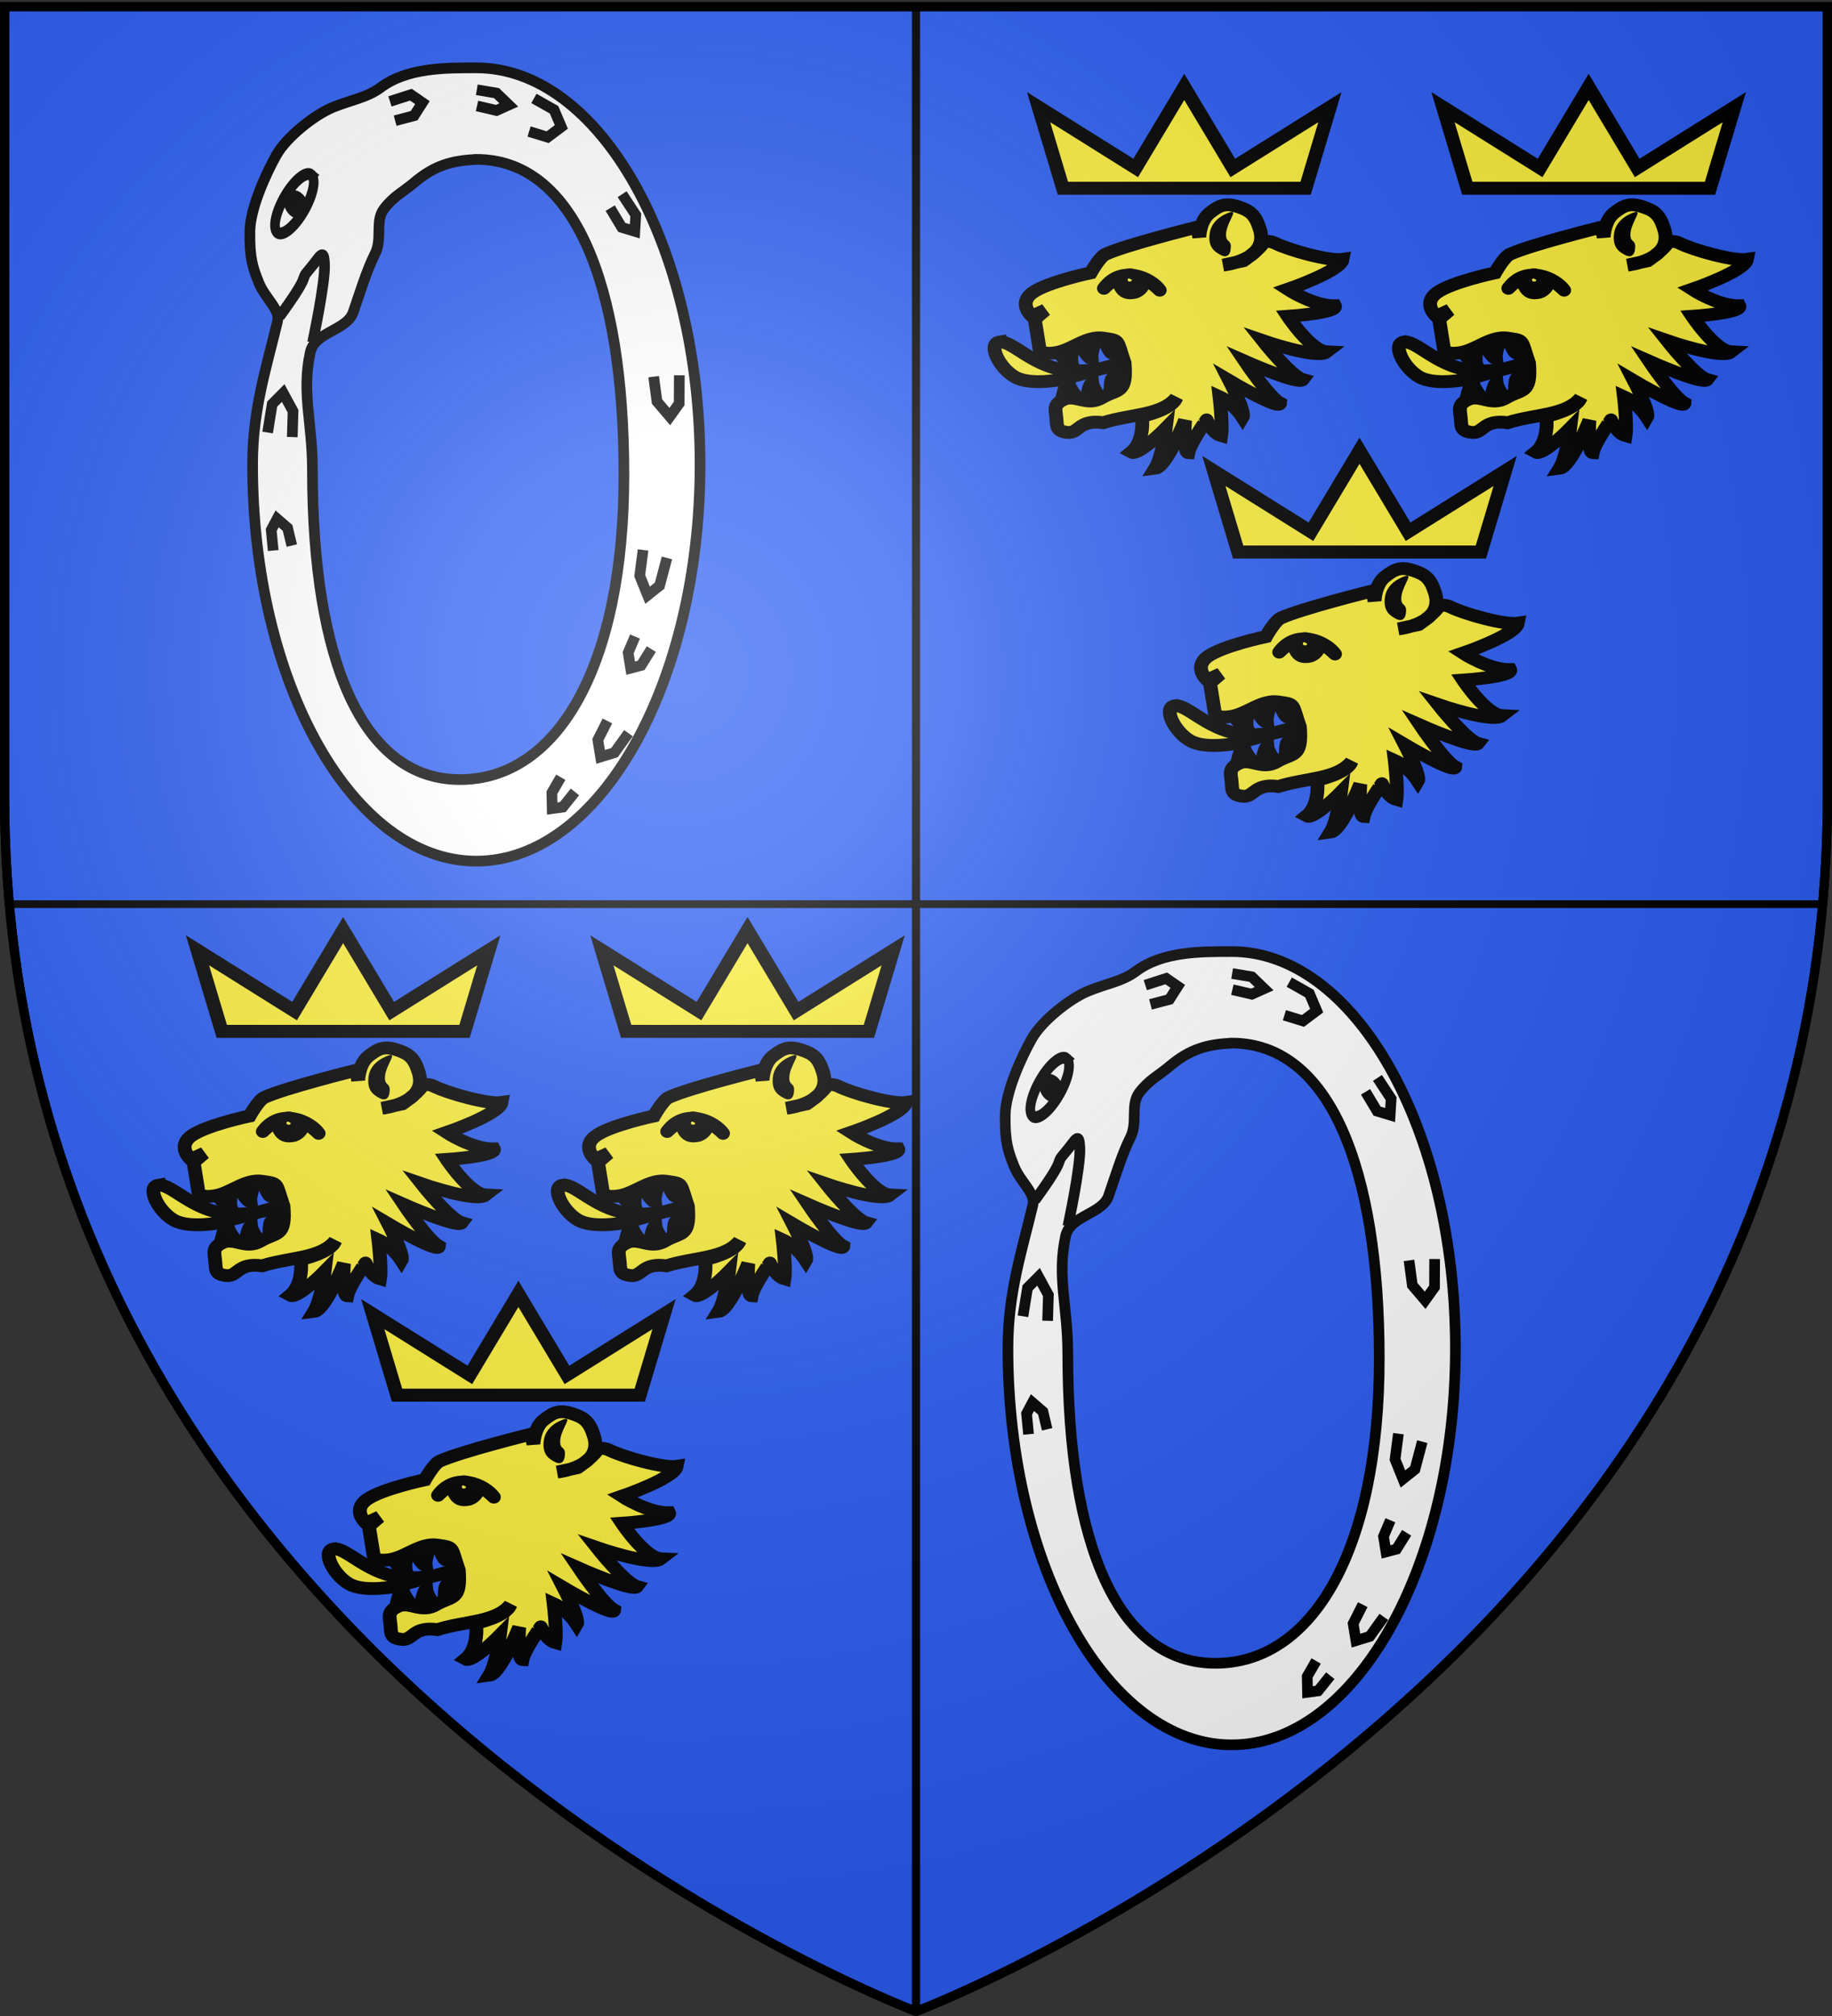
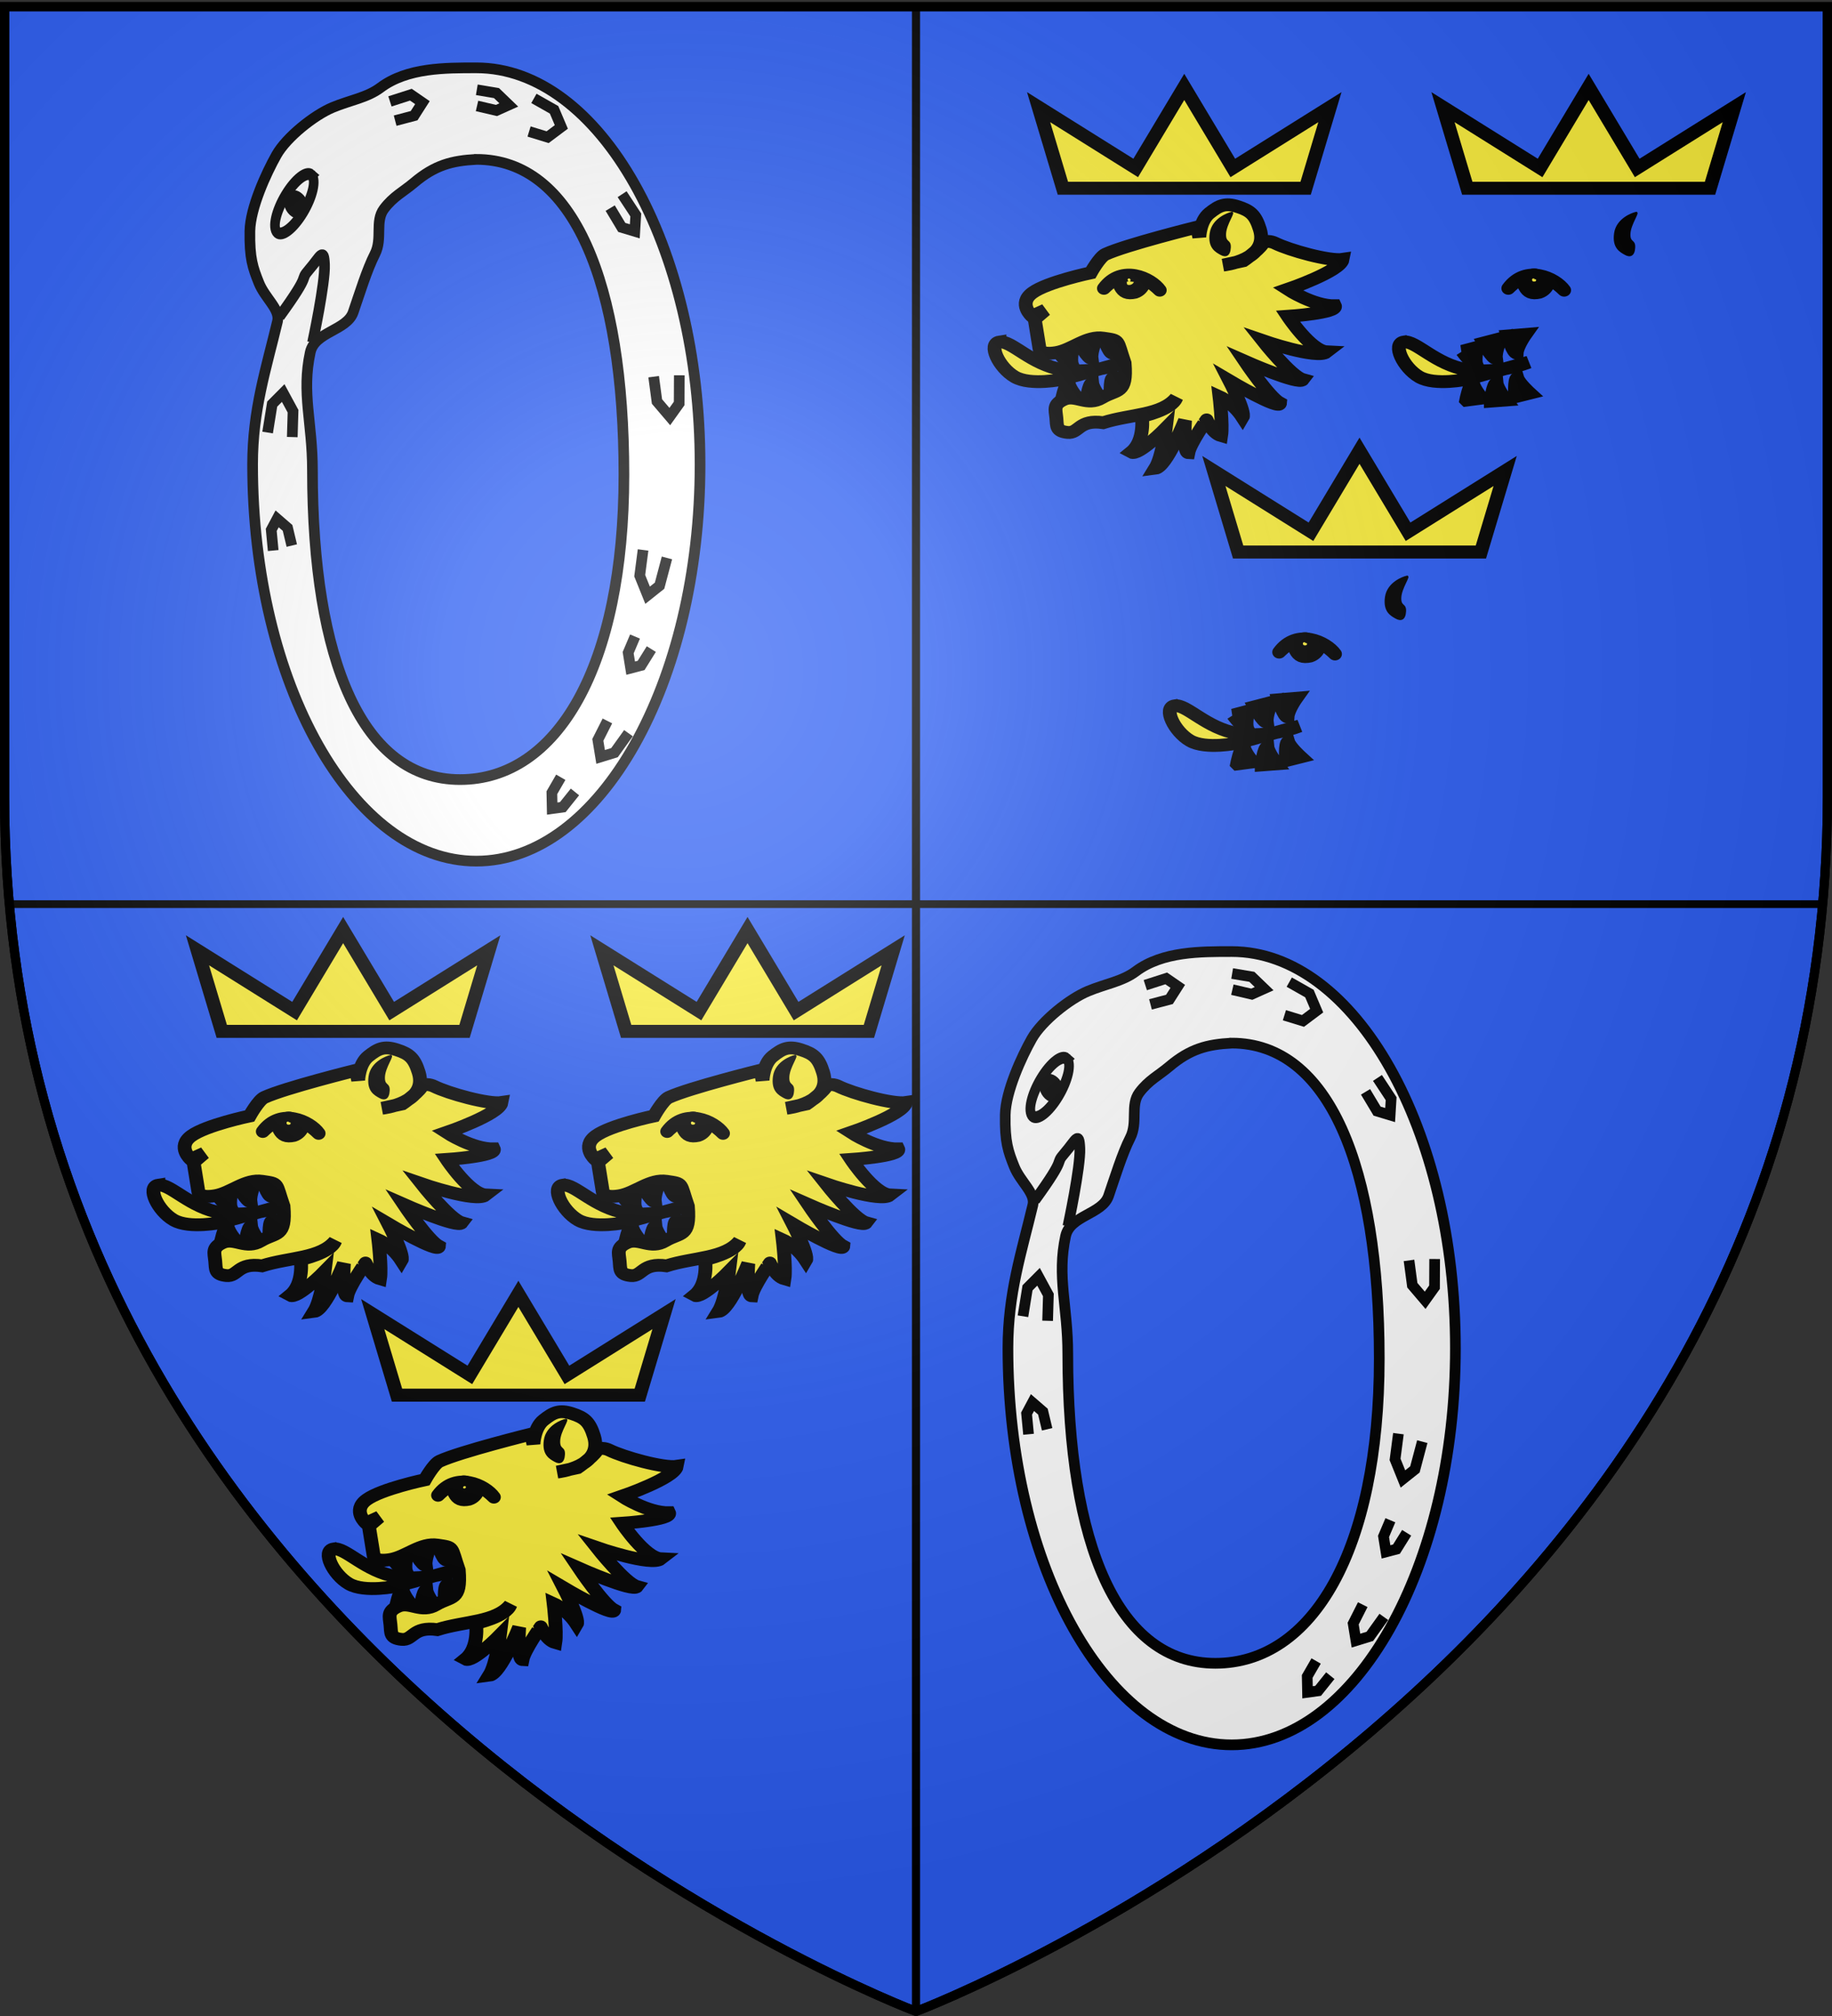
<svg xmlns="http://www.w3.org/2000/svg" xmlns:xlink="http://www.w3.org/1999/xlink" width="600" height="660" version="1.0">
  <rect width="100%" height="100%" fill="#333333" stroke="none" />
  <desc>Flag of Canton of Valais (Wallis)</desc>
  <defs>
    <radialGradient xlink:href="#b" id="c" cx="221.445" cy="226.331" r="300" fx="221.445" fy="226.331" gradientTransform="matrix(1.353 0 0 1.349 -77.63 -85.747)" gradientUnits="userSpaceOnUse" />
    <linearGradient id="b">
      <stop offset="0" style="stop-color:white;stop-opacity:.314" />
      <stop offset=".19" style="stop-color:white;stop-opacity:.251" />
      <stop offset=".6" style="stop-color:#6b6b6b;stop-opacity:.125" />
      <stop offset="1" style="stop-color:black;stop-opacity:.125" />
    </linearGradient>
  </defs>
  <g style="display:inline">
    <path d="M300 658.5s298.5-112.32 298.5-397.772V2.176H1.5v258.552C1.5 546.18 300 658.5 300 658.5" style="fill:#2b5df2;fill-opacity:1;fill-rule:evenodd;stroke:none;stroke-width:1px;stroke-linecap:butt;stroke-linejoin:miter;stroke-opacity:1" />
    <path d="M596.792 296H3.363" style="fill:none;fill-rule:evenodd;stroke:#000;stroke-width:2.522;stroke-linecap:butt;stroke-linejoin:miter;stroke-miterlimit:4;stroke-opacity:1;display:inline" />
    <path d="M300 1.356v656.528" style="fill:none;fill-rule:evenodd;stroke:#000;stroke-width:2.652;stroke-linecap:butt;stroke-linejoin:miter;stroke-miterlimit:4;stroke-dasharray:none;stroke-opacity:1;display:inline" />
  </g>
  <g style="display:inline">
    <path d="M403.385 311.522c-10.112 0-22.638-.081-31.404 6.493-4.383 3.287-9.9 4.074-15.702 6.492-5.955 2.483-15.03 9.66-18.346 15.537-3.316 5.876-8.584 17.303-8.706 24.944-.142 8.92.941 11.916 2.942 16.927s7.038 8.673 6.11 12.556c-3.709 15.534-8.17 28.987-8.17 46.907 0 71.681 32.828 129.857 73.276 129.857 40.45 0 73.277-58.176 73.277-129.857s-32.828-129.856-73.277-129.856zm0 29.971c31.839 0 48.341 40.458 48.341 103.254 0 62.795-21.835 99.787-53.673 99.787s-48.34-38.5-48.34-101.295c0-15.689-3.632-25.112-.713-38.583 1.46-6.735 11.985-7.142 14.059-13.123 2.073-5.982 4.488-13.93 7.098-19.025s-.08-10.743 2.989-14.817 6.347-5.605 9.796-8.526c6.9-5.841 12.484-7.243 20.443-7.672z" style="fill:#fff;fill-opacity:1;fill-rule:nonzero;stroke:#000;stroke-width:3.498;stroke-linecap:round;stroke-linejoin:miter;stroke-miterlimit:4;stroke-dashoffset:0;stroke-opacity:1" />
    <g style="stroke:#000;stroke-width:3;stroke-miterlimit:4;stroke-dasharray:none;stroke-opacity:1">
      <path d="M922.208 6.265c.002 1.924-4.023 3.484-8.989 3.484-4.965 0-8.99-1.56-8.988-3.484-.002-1.925 4.023-3.485 8.988-3.485 4.966 0 8.991 1.56 8.99 3.485z" style="fill:#fff;fill-opacity:1;fill-rule:evenodd;stroke:#000;stroke-width:3;stroke-linejoin:miter;stroke-miterlimit:4;stroke-dasharray:none;stroke-opacity:1" transform="matrix(.627 -1.039 .838 .778 -234.05 1299.979)" />
      <path d="M915.198 6.795c0 1.414-.805 2.562-1.798 2.562-.992 0-1.798-1.148-1.798-2.562 0-1.415.806-2.563 1.798-2.563.993 0 1.798 1.148 1.798 2.563z" style="fill:#000;fill-opacity:1;stroke:#000;stroke-width:3;stroke-linejoin:miter;stroke-miterlimit:4;stroke-dasharray:none;stroke-dashoffset:0;stroke-opacity:1" transform="matrix(.627 -1.039 .838 .778 -234.05 1299.979)" />
    </g>
    <path d="m420.66 332.363 6.074 1.867 4.489-3.36-2.377-5.603-6.601-3.735" style="fill:none;fill-rule:evenodd;stroke:#000;stroke-width:3.498;stroke-linecap:butt;stroke-linejoin:miter;stroke-miterlimit:4;stroke-dasharray:none;stroke-opacity:1" />
    <path d="m447.225 357.445 3.79 6.318 4.268 1.288.325-5.355-4.478-6.803M403.612 324.005l6.37 1.479 4.034-1.812-4.023-3.876-6.448-1.082M446.314 525.335l-3.135 6.195.914 5.582 4.547-1.395 4.57-6.373M461.466 412.634l1.084 8.126 4.201 4.928 3.07-4.286.045-9.22M457.997 469.357l-1.1 8.426 2.583 6.4 3.919-3.12 2.415-9.098M343.106 432.406l.25-8.464-3.226-5.954-3.603 3.622-1.498 9.309M342.948 467.923l-1.384-5.787-3.424-2.96-1.924 3.617.642 6.762M455.361 497.702 453.114 503l.819 5.058 3.428-.899 3.335-5.348M431.045 543.773l-2.918 5.055.107 5.198 3.468-.476 3.986-4.968" style="fill:none;fill-rule:evenodd;stroke:#000;stroke-width:3.498;stroke-linecap:butt;stroke-linejoin:miter;stroke-miterlimit:4;stroke-dasharray:none;stroke-opacity:1;display:inline" />
    <path d="M338.91 392.99c11.217-15.459 6.08-11.227 9.769-15.485s4.716-7.531 4.985-1.546c.268 5.986-3.911 25.49-3.911 25.49" style="fill:none;fill-rule:evenodd;stroke:#000;stroke-width:3.498;stroke-linecap:butt;stroke-linejoin:miter;stroke-miterlimit:4;stroke-dasharray:none;stroke-opacity:1" />
    <path d="m376.796 328.817 6.21-1.63 2.728-4.272-3.786-2.603-6.853 2.203" style="fill:none;fill-rule:evenodd;stroke:#000;stroke-width:3.498;stroke-linecap:butt;stroke-linejoin:miter;stroke-miterlimit:4;stroke-dasharray:none;stroke-opacity:1;display:inline" />
    <g style="fill:#fcef3c;fill-opacity:1;stroke:#000;stroke-width:10.634;stroke-miterlimit:4;stroke-dasharray:none;stroke-opacity:1;display:inline">
      <path d="m107.935 206.15 11.562-.245s-6.156-10.002-6.296-14.534c-2.791.596-5.266 14.78-5.266 14.78zM114.362 155.786l13.523 2.085s-8.448 7.786-10.187 13.39c-2.792-.596-3.336-15.475-3.336-15.475zM70.66 199.803l12.004 1.243s-4.23-9.403-3.542-13.884c-2.853.078-8.462 12.64-8.462 12.64zM88.847 205.166l11.414 1.865s-4.231-10.956-3.542-15.437c-2.854.077-7.872 13.572-7.872 13.572zM95.063 156.995l13.677-.414s-6.887 9.195-7.576 15.023c-2.854-.078-6.1-14.609-6.1-14.609zM77.41 159.711l11.906-.414s-4.624 9.506-4.034 13.987c-2.853-.078-7.871-13.573-7.871-13.573z" style="fill:#fcef3c;fill-opacity:1;fill-rule:evenodd;stroke:#000;stroke-width:10.634;stroke-linecap:butt;stroke-linejoin:miter;stroke-miterlimit:4;stroke-dasharray:none;stroke-opacity:1" transform="matrix(.413 -.095 .102 .383 80.13 456.322)" />
      <path d="m64.189 154.334 2.321-24.849 9.672-5.295-11.22 2.444s-8.123-12.73 5.03-18.739c13.153-6.008 47.583-5.295 47.583-5.295s9.758-11.146 14.7-12.221c17.506-3.87 73.89-4.888 73.89-4.888l-.387 8.554s3.675-13.137 12.38-17.516c8.703-4.38 13.83-5.602 22.437 0 8.607 5.6 11.542 9.84 11.992 22.404.967 26.58-34.43 21.998-34.43 21.998l15.984.229s12.266-5.019 17.585-10.015c2.715-2.55 7.212-.35 9.507 1.718 9.388 8.463 36.998 24.782 47.256 25.608-3.966 9.166-46.988 13.909-46.988 13.909s16.085 18.46 31.946 22.024c1.16 6.415-37.228-.24-37.228-.24s10.344 32.263 22.046 35.827c-8.801 4.38-45.628-20.821-45.628-20.821s13.924 33.857 22.145 38.745c-4.159 3.666-39.574-25.423-39.574-25.423s10.943 33.558 17.906 40.177c-1.806 5.8-33.283-27.305-33.283-27.305s5.85 28.284 2.465 31.849c-4.159-13.545-13.12-20.987-13.12-20.987s-3.06 23.156-6.542 31.71c-6.19-3.665-7.72-15.416-7.72-15.416S158 258.211 154.713 265.544c-4.062-1.222 3.953-26.634 3.953-26.634s-23.199 34.17-31.807 33.152c7.64-7.944 15.879-30.357 15.879-30.357s-26.033 17.423-30.579 12.84c12.863-6.62 15.087-26.886 15.087-26.886s23.598.408 29.401-8.554c-14.602 11.689-37.525 4.583-59.575 6.517-17.796-7.434-20.117 4.38-28.628 1.223s-6.48-7.027-5.416-13.85c1.064-6.824.097-11.509 9.672-13.444 9.574-1.935 15.57 10.184 28.627 5.703s19.246 2.14 23.598-23.626c-1.45-20.878 1.45-18.739-10.832-24.035s-25.822 3.667-38.298 2.852-11.606-6.11-11.606-6.11z" style="fill:#fcef3c;fill-opacity:1;fill-rule:evenodd;stroke:#000;stroke-width:10.634;stroke-linecap:butt;stroke-linejoin:miter;stroke-miterlimit:4;stroke-dasharray:none;stroke-opacity:1" transform="matrix(.413 -.095 .102 .383 80.13 456.322)" />
      <path d="M35.62 141.416c9.26.772 19.206 24.123 41.499 33.965s47.673 5.404 47.673 5.404L75.747 183.1s-25.637-.386-35.67-10.808c-10.031-10.42-13.718-31.65-4.458-30.877z" style="fill:#fcef3c;fill-opacity:1;fill-rule:evenodd;stroke:#000;stroke-width:10.634;stroke-linecap:butt;stroke-linejoin:miter;stroke-miterlimit:4;stroke-dasharray:none;stroke-opacity:1" transform="matrix(.413 -.095 .102 .383 80.13 456.322)" />
      <path d="M124.334 117.55c18.02-16.217 37.444.613 41.344 11.857-3.863-6.979-8.938-11.776-8.938-11.776s-2.48 8.053-9.965 8.81c-6.075-.028-8.577-2.322-9.647-7.232-.388-3.85 2.09-7.035 1.601-7.293-3.137-1.658-14.395 5.633-14.395 5.633" style="fill:#fcef3c;fill-opacity:1;fill-rule:evenodd;stroke:#000;stroke-width:10.634;stroke-linecap:round;stroke-linejoin:round;stroke-miterlimit:4;stroke-dasharray:none;stroke-opacity:1" transform="matrix(.413 -.095 .102 .383 80.13 456.322)" />
      <path d="M355.08 388.938a5.269 5.496 0 1 1-10.537 0 5.269 5.496 0 1 1 10.537 0z" style="fill:#fcef3c;fill-opacity:1;stroke:#000;stroke-width:13.53;stroke-linecap:round;stroke-miterlimit:4;stroke-dasharray:none;stroke-opacity:1" transform="matrix(.296 -.128 .139 .29 -5.476 418.9)" />
-       <path d="M357.169 387.62a1.453 1.635 0 1 1-2.907 0 1.453 1.635 0 1 1 2.907 0z" style="fill:#fcef3c;fill-opacity:1;stroke:#000;stroke-width:13.53;stroke-linecap:round;stroke-miterlimit:4;stroke-dasharray:none;stroke-opacity:1" transform="matrix(.296 -.128 .139 .29 -7.453 419.92)" />
    </g>
    <path d="M-358.964 274.57c-.87.198-4.6 1.576-5.105 5.249s1.352 4.644 2.507 5.325c1.156.682 2.118.365 2.223-1.707s-1.258-1.038-1.143-3.519 2.387-5.547 1.518-5.348z" style="fill:#000;fill-opacity:1;fill-rule:evenodd;stroke:#000;stroke-width:.352px;stroke-linecap:butt;stroke-linejoin:miter;stroke-opacity:1" transform="matrix(1.361 0 0 1.292 673.85 109.973)" />
    <path d="M-399.576 268.403h58.416l5.841-20.536-23.366 15.402-11.683-20.536-11.683 20.536-23.366-15.402z" style="fill:#fcef3c;fill-opacity:1;fill-rule:evenodd;stroke:#000;stroke-width:3.286;stroke-linecap:butt;stroke-linejoin:miter;stroke-miterlimit:4;stroke-dasharray:none;stroke-opacity:1" transform="matrix(1.361 0 0 1.292 673.85 109.973)" />
    <g style="display:inline">
      <g style="fill:#fcef3c;fill-opacity:1;stroke:#000;stroke-width:10.634;stroke-miterlimit:4;stroke-dasharray:none;stroke-opacity:1;display:inline">
        <path d="m107.935 206.15 11.562-.245s-6.156-10.002-6.296-14.534c-2.791.596-5.266 14.78-5.266 14.78zM114.362 155.786l13.523 2.085s-8.448 7.786-10.187 13.39c-2.792-.596-3.336-15.475-3.336-15.475zM70.66 199.803l12.004 1.243s-4.23-9.403-3.542-13.884c-2.853.078-8.462 12.64-8.462 12.64zM88.847 205.166l11.414 1.865s-4.231-10.956-3.542-15.437c-2.854.077-7.872 13.572-7.872 13.572zM95.063 156.995l13.677-.414s-6.887 9.195-7.576 15.023c-2.854-.078-6.1-14.609-6.1-14.609zM77.41 159.711l11.906-.414s-4.624 9.506-4.034 13.987c-2.853-.078-7.871-13.573-7.871-13.573z" style="fill:#fcef3c;fill-opacity:1;fill-rule:evenodd;stroke:#000;stroke-width:10.634;stroke-linecap:butt;stroke-linejoin:miter;stroke-miterlimit:4;stroke-dasharray:none;stroke-opacity:1" transform="matrix(.413 -.095 .102 .383 22.732 337.22)" />
        <path d="m64.189 154.334 2.321-24.849 9.672-5.295-11.22 2.444s-8.123-12.73 5.03-18.739c13.153-6.008 47.583-5.295 47.583-5.295s9.758-11.146 14.7-12.221c17.506-3.87 73.89-4.888 73.89-4.888l-.387 8.554s3.675-13.137 12.38-17.516c8.703-4.38 13.83-5.602 22.437 0 8.607 5.6 11.542 9.84 11.992 22.404.967 26.58-34.43 21.998-34.43 21.998l15.984.229s12.266-5.019 17.585-10.015c2.715-2.55 7.212-.35 9.507 1.718 9.388 8.463 36.998 24.782 47.256 25.608-3.966 9.166-46.988 13.909-46.988 13.909s16.085 18.46 31.946 22.024c1.16 6.415-37.228-.24-37.228-.24s10.344 32.263 22.046 35.827c-8.801 4.38-45.628-20.821-45.628-20.821s13.924 33.857 22.145 38.745c-4.159 3.666-39.574-25.423-39.574-25.423s10.943 33.558 17.906 40.177c-1.806 5.8-33.283-27.305-33.283-27.305s5.85 28.284 2.465 31.849c-4.159-13.545-13.12-20.987-13.12-20.987s-3.06 23.156-6.542 31.71c-6.19-3.665-7.72-15.416-7.72-15.416S158 258.211 154.713 265.544c-4.062-1.222 3.953-26.634 3.953-26.634s-23.199 34.17-31.807 33.152c7.64-7.944 15.879-30.357 15.879-30.357s-26.033 17.423-30.579 12.84c12.863-6.62 15.087-26.886 15.087-26.886s23.598.408 29.401-8.554c-14.602 11.689-37.525 4.583-59.575 6.517-17.796-7.434-20.117 4.38-28.628 1.223s-6.48-7.027-5.416-13.85c1.064-6.824.097-11.509 9.672-13.444 9.574-1.935 15.57 10.184 28.627 5.703s19.246 2.14 23.598-23.626c-1.45-20.878 1.45-18.739-10.832-24.035s-25.822 3.667-38.298 2.852-11.606-6.11-11.606-6.11z" style="fill:#fcef3c;fill-opacity:1;fill-rule:evenodd;stroke:#000;stroke-width:10.634;stroke-linecap:butt;stroke-linejoin:miter;stroke-miterlimit:4;stroke-dasharray:none;stroke-opacity:1" transform="matrix(.413 -.095 .102 .383 22.732 337.22)" />
        <path d="M35.62 141.416c9.26.772 19.206 24.123 41.499 33.965s47.673 5.404 47.673 5.404L75.747 183.1s-25.637-.386-35.67-10.808c-10.031-10.42-13.718-31.65-4.458-30.877z" style="fill:#fcef3c;fill-opacity:1;fill-rule:evenodd;stroke:#000;stroke-width:10.634;stroke-linecap:butt;stroke-linejoin:miter;stroke-miterlimit:4;stroke-dasharray:none;stroke-opacity:1" transform="matrix(.413 -.095 .102 .383 22.732 337.22)" />
        <path d="M124.334 117.55c18.02-16.217 37.444.613 41.344 11.857-3.863-6.979-8.938-11.776-8.938-11.776s-2.48 8.053-9.965 8.81c-6.075-.028-8.577-2.322-9.647-7.232-.388-3.85 2.09-7.035 1.601-7.293-3.137-1.658-14.395 5.633-14.395 5.633" style="fill:#fcef3c;fill-opacity:1;fill-rule:evenodd;stroke:#000;stroke-width:10.634;stroke-linecap:round;stroke-linejoin:round;stroke-miterlimit:4;stroke-dasharray:none;stroke-opacity:1" transform="matrix(.413 -.095 .102 .383 22.732 337.22)" />
        <path d="M355.08 388.938a5.269 5.496 0 1 1-10.537 0 5.269 5.496 0 1 1 10.537 0z" style="fill:#fcef3c;fill-opacity:1;stroke:#000;stroke-width:13.53;stroke-linecap:round;stroke-miterlimit:4;stroke-dasharray:none;stroke-opacity:1" transform="matrix(.296 -.128 .139 .29 -62.873 299.799)" />
        <path d="M357.169 387.62a1.453 1.635 0 1 1-2.907 0 1.453 1.635 0 1 1 2.907 0z" style="fill:#fcef3c;fill-opacity:1;stroke:#000;stroke-width:13.53;stroke-linecap:round;stroke-miterlimit:4;stroke-dasharray:none;stroke-opacity:1" transform="matrix(.296 -.128 .139 .29 -64.85 300.817)" />
      </g>
      <path d="M-358.964 274.57c-.87.198-4.6 1.576-5.105 5.249s1.352 4.644 2.507 5.325c1.156.682 2.118.365 2.223-1.707s-1.258-1.038-1.143-3.519 2.387-5.547 1.518-5.348z" style="fill:#000;fill-opacity:1;fill-rule:evenodd;stroke:#000;stroke-width:.352px;stroke-linecap:butt;stroke-linejoin:miter;stroke-opacity:1" transform="matrix(1.361 0 0 1.292 616.453 -9.129)" />
      <path d="M-399.576 268.403h58.416l5.841-20.536-23.366 15.402-11.683-20.536-11.683 20.536-23.366-15.402z" style="fill:#fcef3c;fill-opacity:1;fill-rule:evenodd;stroke:#000;stroke-width:3.286;stroke-linecap:butt;stroke-linejoin:miter;stroke-miterlimit:4;stroke-dasharray:none;stroke-opacity:1" transform="matrix(1.361 0 0 1.292 616.453 -9.129)" />
    </g>
    <g style="display:inline">
      <g style="fill:#fcef3c;fill-opacity:1;stroke:#000;stroke-width:10.634;stroke-miterlimit:4;stroke-dasharray:none;stroke-opacity:1;display:inline">
        <path d="m107.935 206.15 11.562-.245s-6.156-10.002-6.296-14.534c-2.791.596-5.266 14.78-5.266 14.78zM114.362 155.786l13.523 2.085s-8.448 7.786-10.187 13.39c-2.792-.596-3.336-15.475-3.336-15.475zM70.66 199.803l12.004 1.243s-4.23-9.403-3.542-13.884c-2.853.078-8.462 12.64-8.462 12.64zM88.847 205.166l11.414 1.865s-4.231-10.956-3.542-15.437c-2.854.077-7.872 13.572-7.872 13.572zM95.063 156.995l13.677-.414s-6.887 9.195-7.576 15.023c-2.854-.078-6.1-14.609-6.1-14.609zM77.41 159.711l11.906-.414s-4.624 9.506-4.034 13.987c-2.853-.078-7.871-13.573-7.871-13.573z" style="fill:#fcef3c;fill-opacity:1;fill-rule:evenodd;stroke:#000;stroke-width:10.634;stroke-linecap:butt;stroke-linejoin:miter;stroke-miterlimit:4;stroke-dasharray:none;stroke-opacity:1" transform="matrix(.413 -.095 .102 .383 155.174 337.22)" />
        <path d="m64.189 154.334 2.321-24.849 9.672-5.295-11.22 2.444s-8.123-12.73 5.03-18.739c13.153-6.008 47.583-5.295 47.583-5.295s9.758-11.146 14.7-12.221c17.506-3.87 73.89-4.888 73.89-4.888l-.387 8.554s3.675-13.137 12.38-17.516c8.703-4.38 13.83-5.602 22.437 0 8.607 5.6 11.542 9.84 11.992 22.404.967 26.58-34.43 21.998-34.43 21.998l15.984.229s12.266-5.019 17.585-10.015c2.715-2.55 7.212-.35 9.507 1.718 9.388 8.463 36.998 24.782 47.256 25.608-3.966 9.166-46.988 13.909-46.988 13.909s16.085 18.46 31.946 22.024c1.16 6.415-37.228-.24-37.228-.24s10.344 32.263 22.046 35.827c-8.801 4.38-45.628-20.821-45.628-20.821s13.924 33.857 22.145 38.745c-4.159 3.666-39.574-25.423-39.574-25.423s10.943 33.558 17.906 40.177c-1.806 5.8-33.283-27.305-33.283-27.305s5.85 28.284 2.465 31.849c-4.159-13.545-13.12-20.987-13.12-20.987s-3.06 23.156-6.542 31.71c-6.19-3.665-7.72-15.416-7.72-15.416S158 258.211 154.713 265.544c-4.062-1.222 3.953-26.634 3.953-26.634s-23.199 34.17-31.807 33.152c7.64-7.944 15.879-30.357 15.879-30.357s-26.033 17.423-30.579 12.84c12.863-6.62 15.087-26.886 15.087-26.886s23.598.408 29.401-8.554c-14.602 11.689-37.525 4.583-59.575 6.517-17.796-7.434-20.117 4.38-28.628 1.223s-6.48-7.027-5.416-13.85c1.064-6.824.097-11.509 9.672-13.444 9.574-1.935 15.57 10.184 28.627 5.703s19.246 2.14 23.598-23.626c-1.45-20.878 1.45-18.739-10.832-24.035s-25.822 3.667-38.298 2.852-11.606-6.11-11.606-6.11z" style="fill:#fcef3c;fill-opacity:1;fill-rule:evenodd;stroke:#000;stroke-width:10.634;stroke-linecap:butt;stroke-linejoin:miter;stroke-miterlimit:4;stroke-dasharray:none;stroke-opacity:1" transform="matrix(.413 -.095 .102 .383 155.174 337.22)" />
        <path d="M35.62 141.416c9.26.772 19.206 24.123 41.499 33.965s47.673 5.404 47.673 5.404L75.747 183.1s-25.637-.386-35.67-10.808c-10.031-10.42-13.718-31.65-4.458-30.877z" style="fill:#fcef3c;fill-opacity:1;fill-rule:evenodd;stroke:#000;stroke-width:10.634;stroke-linecap:butt;stroke-linejoin:miter;stroke-miterlimit:4;stroke-dasharray:none;stroke-opacity:1" transform="matrix(.413 -.095 .102 .383 155.174 337.22)" />
        <path d="M124.334 117.55c18.02-16.217 37.444.613 41.344 11.857-3.863-6.979-8.938-11.776-8.938-11.776s-2.48 8.053-9.965 8.81c-6.075-.028-8.577-2.322-9.647-7.232-.388-3.85 2.09-7.035 1.601-7.293-3.137-1.658-14.395 5.633-14.395 5.633" style="fill:#fcef3c;fill-opacity:1;fill-rule:evenodd;stroke:#000;stroke-width:10.634;stroke-linecap:round;stroke-linejoin:round;stroke-miterlimit:4;stroke-dasharray:none;stroke-opacity:1" transform="matrix(.413 -.095 .102 .383 155.174 337.22)" />
        <path d="M355.08 388.938a5.269 5.496 0 1 1-10.537 0 5.269 5.496 0 1 1 10.537 0z" style="fill:#fcef3c;fill-opacity:1;stroke:#000;stroke-width:13.53;stroke-linecap:round;stroke-miterlimit:4;stroke-dasharray:none;stroke-opacity:1" transform="matrix(.296 -.128 .139 .29 69.57 299.799)" />
        <path d="M357.169 387.62a1.453 1.635 0 1 1-2.907 0 1.453 1.635 0 1 1 2.907 0z" style="fill:#fcef3c;fill-opacity:1;stroke:#000;stroke-width:13.53;stroke-linecap:round;stroke-miterlimit:4;stroke-dasharray:none;stroke-opacity:1" transform="matrix(.296 -.128 .139 .29 67.592 300.817)" />
      </g>
      <path d="M-358.964 274.57c-.87.198-4.6 1.576-5.105 5.249s1.352 4.644 2.507 5.325c1.156.682 2.118.365 2.223-1.707s-1.258-1.038-1.143-3.519 2.387-5.547 1.518-5.348z" style="fill:#000;fill-opacity:1;fill-rule:evenodd;stroke:#000;stroke-width:.352px;stroke-linecap:butt;stroke-linejoin:miter;stroke-opacity:1" transform="matrix(1.361 0 0 1.292 748.896 -9.129)" />
      <path d="M-399.576 268.403h58.416l5.841-20.536-23.366 15.402-11.683-20.536-11.683 20.536-23.366-15.402z" style="fill:#fcef3c;fill-opacity:1;fill-rule:evenodd;stroke:#000;stroke-width:3.286;stroke-linecap:butt;stroke-linejoin:miter;stroke-miterlimit:4;stroke-dasharray:none;stroke-opacity:1" transform="matrix(1.361 0 0 1.292 748.896 -9.129)" />
    </g>
    <g style="display:inline">
      <g style="fill:#fcef3c;fill-opacity:1;stroke:#000;stroke-width:10.634;stroke-miterlimit:4;stroke-dasharray:none;stroke-opacity:1;display:inline">
        <path d="m107.935 206.15 11.562-.245s-6.156-10.002-6.296-14.534c-2.791.596-5.266 14.78-5.266 14.78zM114.362 155.786l13.523 2.085s-8.448 7.786-10.187 13.39c-2.792-.596-3.336-15.475-3.336-15.475zM70.66 199.803l12.004 1.243s-4.23-9.403-3.542-13.884c-2.853.078-8.462 12.64-8.462 12.64zM88.847 205.166l11.414 1.865s-4.231-10.956-3.542-15.437c-2.854.077-7.872 13.572-7.872 13.572zM95.063 156.995l13.677-.414s-6.887 9.195-7.576 15.023c-2.854-.078-6.1-14.609-6.1-14.609zM77.41 159.711l11.906-.414s-4.624 9.506-4.034 13.987c-2.853-.078-7.871-13.573-7.871-13.573z" style="fill:#fcef3c;fill-opacity:1;fill-rule:evenodd;stroke:#000;stroke-width:10.634;stroke-linecap:butt;stroke-linejoin:miter;stroke-miterlimit:4;stroke-dasharray:none;stroke-opacity:1" transform="matrix(.413 -.095 .102 .383 355.605 180.293)" />
-         <path d="m64.189 154.334 2.321-24.849 9.672-5.295-11.22 2.444s-8.123-12.73 5.03-18.739c13.153-6.008 47.583-5.295 47.583-5.295s9.758-11.146 14.7-12.221c17.506-3.87 73.89-4.888 73.89-4.888l-.387 8.554s3.675-13.137 12.38-17.516c8.703-4.38 13.83-5.602 22.437 0 8.607 5.6 11.542 9.84 11.992 22.404.967 26.58-34.43 21.998-34.43 21.998l15.984.229s12.266-5.019 17.585-10.015c2.715-2.55 7.212-.35 9.507 1.718 9.388 8.463 36.998 24.782 47.256 25.608-3.966 9.166-46.988 13.909-46.988 13.909s16.085 18.46 31.946 22.024c1.16 6.415-37.228-.24-37.228-.24s10.344 32.263 22.046 35.827c-8.801 4.38-45.628-20.821-45.628-20.821s13.924 33.857 22.145 38.745c-4.159 3.666-39.574-25.423-39.574-25.423s10.943 33.558 17.906 40.177c-1.806 5.8-33.283-27.305-33.283-27.305s5.85 28.284 2.465 31.849c-4.159-13.545-13.12-20.987-13.12-20.987s-3.06 23.156-6.542 31.71c-6.19-3.665-7.72-15.416-7.72-15.416S158 258.211 154.713 265.544c-4.062-1.222 3.953-26.634 3.953-26.634s-23.199 34.17-31.807 33.152c7.64-7.944 15.879-30.357 15.879-30.357s-26.033 17.423-30.579 12.84c12.863-6.62 15.087-26.886 15.087-26.886s23.598.408 29.401-8.554c-14.602 11.689-37.525 4.583-59.575 6.517-17.796-7.434-20.117 4.38-28.628 1.223s-6.48-7.027-5.416-13.85c1.064-6.824.097-11.509 9.672-13.444 9.574-1.935 15.57 10.184 28.627 5.703s19.246 2.14 23.598-23.626c-1.45-20.878 1.45-18.739-10.832-24.035s-25.822 3.667-38.298 2.852-11.606-6.11-11.606-6.11z" style="fill:#fcef3c;fill-opacity:1;fill-rule:evenodd;stroke:#000;stroke-width:10.634;stroke-linecap:butt;stroke-linejoin:miter;stroke-miterlimit:4;stroke-dasharray:none;stroke-opacity:1" transform="matrix(.413 -.095 .102 .383 355.605 180.293)" />
        <path d="M35.62 141.416c9.26.772 19.206 24.123 41.499 33.965s47.673 5.404 47.673 5.404L75.747 183.1s-25.637-.386-35.67-10.808c-10.031-10.42-13.718-31.65-4.458-30.877z" style="fill:#fcef3c;fill-opacity:1;fill-rule:evenodd;stroke:#000;stroke-width:10.634;stroke-linecap:butt;stroke-linejoin:miter;stroke-miterlimit:4;stroke-dasharray:none;stroke-opacity:1" transform="matrix(.413 -.095 .102 .383 355.605 180.293)" />
        <path d="M124.334 117.55c18.02-16.217 37.444.613 41.344 11.857-3.863-6.979-8.938-11.776-8.938-11.776s-2.48 8.053-9.965 8.81c-6.075-.028-8.577-2.322-9.647-7.232-.388-3.85 2.09-7.035 1.601-7.293-3.137-1.658-14.395 5.633-14.395 5.633" style="fill:#fcef3c;fill-opacity:1;fill-rule:evenodd;stroke:#000;stroke-width:10.634;stroke-linecap:round;stroke-linejoin:round;stroke-miterlimit:4;stroke-dasharray:none;stroke-opacity:1" transform="matrix(.413 -.095 .102 .383 355.605 180.293)" />
        <path d="M355.08 388.938a5.269 5.496 0 1 1-10.537 0 5.269 5.496 0 1 1 10.537 0z" style="fill:#fcef3c;fill-opacity:1;stroke:#000;stroke-width:13.53;stroke-linecap:round;stroke-miterlimit:4;stroke-dasharray:none;stroke-opacity:1" transform="matrix(.296 -.128 .139 .29 270 142.872)" />
        <path d="M357.169 387.62a1.453 1.635 0 1 1-2.907 0 1.453 1.635 0 1 1 2.907 0z" style="fill:#fcef3c;fill-opacity:1;stroke:#000;stroke-width:13.53;stroke-linecap:round;stroke-miterlimit:4;stroke-dasharray:none;stroke-opacity:1" transform="matrix(.296 -.128 .139 .29 268.023 143.89)" />
      </g>
      <path d="M-358.964 274.57c-.87.198-4.6 1.576-5.105 5.249s1.352 4.644 2.507 5.325c1.156.682 2.118.365 2.223-1.707s-1.258-1.038-1.143-3.519 2.387-5.547 1.518-5.348z" style="fill:#000;fill-opacity:1;fill-rule:evenodd;stroke:#000;stroke-width:.352px;stroke-linecap:butt;stroke-linejoin:miter;stroke-opacity:1" transform="matrix(1.361 0 0 1.292 949.326 -166.056)" />
      <path d="M-399.576 268.403h58.416l5.841-20.536-23.366 15.402-11.683-20.536-11.683 20.536-23.366-15.402z" style="fill:#fcef3c;fill-opacity:1;fill-rule:evenodd;stroke:#000;stroke-width:3.286;stroke-linecap:butt;stroke-linejoin:miter;stroke-miterlimit:4;stroke-dasharray:none;stroke-opacity:1" transform="matrix(1.361 0 0 1.292 949.326 -166.056)" />
      <g style="display:inline">
        <g style="fill:#fcef3c;fill-opacity:1;stroke:#000;stroke-width:10.634;stroke-miterlimit:4;stroke-dasharray:none;stroke-opacity:1;display:inline">
          <path d="m107.935 206.15 11.562-.245s-6.156-10.002-6.296-14.534c-2.791.596-5.266 14.78-5.266 14.78zM114.362 155.786l13.523 2.085s-8.448 7.786-10.187 13.39c-2.792-.596-3.336-15.475-3.336-15.475zM70.66 199.803l12.004 1.243s-4.23-9.403-3.542-13.884c-2.853.078-8.462 12.64-8.462 12.64zM88.847 205.166l11.414 1.865s-4.231-10.956-3.542-15.437c-2.854.077-7.872 13.572-7.872 13.572zM95.063 156.995l13.677-.414s-6.887 9.195-7.576 15.023c-2.854-.078-6.1-14.609-6.1-14.609zM77.41 159.711l11.906-.414s-4.624 9.506-4.034 13.987c-2.853-.078-7.871-13.573-7.871-13.573z" style="fill:#fcef3c;fill-opacity:1;fill-rule:evenodd;stroke:#000;stroke-width:10.634;stroke-linecap:butt;stroke-linejoin:miter;stroke-miterlimit:4;stroke-dasharray:none;stroke-opacity:1" transform="matrix(.413 -.095 .102 .383 298.208 61.19)" />
          <path d="m64.189 154.334 2.321-24.849 9.672-5.295-11.22 2.444s-8.123-12.73 5.03-18.739c13.153-6.008 47.583-5.295 47.583-5.295s9.758-11.146 14.7-12.221c17.506-3.87 73.89-4.888 73.89-4.888l-.387 8.554s3.675-13.137 12.38-17.516c8.703-4.38 13.83-5.602 22.437 0 8.607 5.6 11.542 9.84 11.992 22.404.967 26.58-34.43 21.998-34.43 21.998l15.984.229s12.266-5.019 17.585-10.015c2.715-2.55 7.212-.35 9.507 1.718 9.388 8.463 36.998 24.782 47.256 25.608-3.966 9.166-46.988 13.909-46.988 13.909s16.085 18.46 31.946 22.024c1.16 6.415-37.228-.24-37.228-.24s10.344 32.263 22.046 35.827c-8.801 4.38-45.628-20.821-45.628-20.821s13.924 33.857 22.145 38.745c-4.159 3.666-39.574-25.423-39.574-25.423s10.943 33.558 17.906 40.177c-1.806 5.8-33.283-27.305-33.283-27.305s5.85 28.284 2.465 31.849c-4.159-13.545-13.12-20.987-13.12-20.987s-3.06 23.156-6.542 31.71c-6.19-3.665-7.72-15.416-7.72-15.416S158 258.211 154.713 265.544c-4.062-1.222 3.953-26.634 3.953-26.634s-23.199 34.17-31.807 33.152c7.64-7.944 15.879-30.357 15.879-30.357s-26.033 17.423-30.579 12.84c12.863-6.62 15.087-26.886 15.087-26.886s23.598.408 29.401-8.554c-14.602 11.689-37.525 4.583-59.575 6.517-17.796-7.434-20.117 4.38-28.628 1.223s-6.48-7.027-5.416-13.85c1.064-6.824.097-11.509 9.672-13.444 9.574-1.935 15.57 10.184 28.627 5.703s19.246 2.14 23.598-23.626c-1.45-20.878 1.45-18.739-10.832-24.035s-25.822 3.667-38.298 2.852-11.606-6.11-11.606-6.11z" style="fill:#fcef3c;fill-opacity:1;fill-rule:evenodd;stroke:#000;stroke-width:10.634;stroke-linecap:butt;stroke-linejoin:miter;stroke-miterlimit:4;stroke-dasharray:none;stroke-opacity:1" transform="matrix(.413 -.095 .102 .383 298.208 61.19)" />
          <path d="M35.62 141.416c9.26.772 19.206 24.123 41.499 33.965s47.673 5.404 47.673 5.404L75.747 183.1s-25.637-.386-35.67-10.808c-10.031-10.42-13.718-31.65-4.458-30.877z" style="fill:#fcef3c;fill-opacity:1;fill-rule:evenodd;stroke:#000;stroke-width:10.634;stroke-linecap:butt;stroke-linejoin:miter;stroke-miterlimit:4;stroke-dasharray:none;stroke-opacity:1" transform="matrix(.413 -.095 .102 .383 298.208 61.19)" />
          <path d="M124.334 117.55c18.02-16.217 37.444.613 41.344 11.857-3.863-6.979-8.938-11.776-8.938-11.776s-2.48 8.053-9.965 8.81c-6.075-.028-8.577-2.322-9.647-7.232-.388-3.85 2.09-7.035 1.601-7.293-3.137-1.658-14.395 5.633-14.395 5.633" style="fill:#fcef3c;fill-opacity:1;fill-rule:evenodd;stroke:#000;stroke-width:10.634;stroke-linecap:round;stroke-linejoin:round;stroke-miterlimit:4;stroke-dasharray:none;stroke-opacity:1" transform="matrix(.413 -.095 .102 .383 298.208 61.19)" />
-           <path d="M355.08 388.938a5.269 5.496 0 1 1-10.537 0 5.269 5.496 0 1 1 10.537 0z" style="fill:#fcef3c;fill-opacity:1;stroke:#000;stroke-width:13.53;stroke-linecap:round;stroke-miterlimit:4;stroke-dasharray:none;stroke-opacity:1" transform="matrix(.296 -.128 .139 .29 212.602 23.77)" />
          <path d="M357.169 387.62a1.453 1.635 0 1 1-2.907 0 1.453 1.635 0 1 1 2.907 0z" style="fill:#fcef3c;fill-opacity:1;stroke:#000;stroke-width:13.53;stroke-linecap:round;stroke-miterlimit:4;stroke-dasharray:none;stroke-opacity:1" transform="matrix(.296 -.128 .139 .29 210.625 24.788)" />
        </g>
        <path d="M-358.964 274.57c-.87.198-4.6 1.576-5.105 5.249s1.352 4.644 2.507 5.325c1.156.682 2.118.365 2.223-1.707s-1.258-1.038-1.143-3.519 2.387-5.547 1.518-5.348z" style="fill:#000;fill-opacity:1;fill-rule:evenodd;stroke:#000;stroke-width:.352px;stroke-linecap:butt;stroke-linejoin:miter;stroke-opacity:1" transform="matrix(1.361 0 0 1.292 891.929 -285.158)" />
        <path d="M-399.576 268.403h58.416l5.841-20.536-23.366 15.402-11.683-20.536-11.683 20.536-23.366-15.402z" style="fill:#fcef3c;fill-opacity:1;fill-rule:evenodd;stroke:#000;stroke-width:3.286;stroke-linecap:butt;stroke-linejoin:miter;stroke-miterlimit:4;stroke-dasharray:none;stroke-opacity:1" transform="matrix(1.361 0 0 1.292 891.929 -285.158)" />
      </g>
      <g style="display:inline">
        <g style="fill:#fcef3c;fill-opacity:1;stroke:#000;stroke-width:10.634;stroke-miterlimit:4;stroke-dasharray:none;stroke-opacity:1;display:inline">
          <path d="m107.935 206.15 11.562-.245s-6.156-10.002-6.296-14.534c-2.791.596-5.266 14.78-5.266 14.78zM114.362 155.786l13.523 2.085s-8.448 7.786-10.187 13.39c-2.792-.596-3.336-15.475-3.336-15.475zM70.66 199.803l12.004 1.243s-4.23-9.403-3.542-13.884c-2.853.078-8.462 12.64-8.462 12.64zM88.847 205.166l11.414 1.865s-4.231-10.956-3.542-15.437c-2.854.077-7.872 13.572-7.872 13.572zM95.063 156.995l13.677-.414s-6.887 9.195-7.576 15.023c-2.854-.078-6.1-14.609-6.1-14.609zM77.41 159.711l11.906-.414s-4.624 9.506-4.034 13.987c-2.853-.078-7.871-13.573-7.871-13.573z" style="fill:#fcef3c;fill-opacity:1;fill-rule:evenodd;stroke:#000;stroke-width:10.634;stroke-linecap:butt;stroke-linejoin:miter;stroke-miterlimit:4;stroke-dasharray:none;stroke-opacity:1" transform="matrix(.413 -.095 .102 .383 430.65 61.19)" />
-           <path d="m64.189 154.334 2.321-24.849 9.672-5.295-11.22 2.444s-8.123-12.73 5.03-18.739c13.153-6.008 47.583-5.295 47.583-5.295s9.758-11.146 14.7-12.221c17.506-3.87 73.89-4.888 73.89-4.888l-.387 8.554s3.675-13.137 12.38-17.516c8.703-4.38 13.83-5.602 22.437 0 8.607 5.6 11.542 9.84 11.992 22.404.967 26.58-34.43 21.998-34.43 21.998l15.984.229s12.266-5.019 17.585-10.015c2.715-2.55 7.212-.35 9.507 1.718 9.388 8.463 36.998 24.782 47.256 25.608-3.966 9.166-46.988 13.909-46.988 13.909s16.085 18.46 31.946 22.024c1.16 6.415-37.228-.24-37.228-.24s10.344 32.263 22.046 35.827c-8.801 4.38-45.628-20.821-45.628-20.821s13.924 33.857 22.145 38.745c-4.159 3.666-39.574-25.423-39.574-25.423s10.943 33.558 17.906 40.177c-1.806 5.8-33.283-27.305-33.283-27.305s5.85 28.284 2.465 31.849c-4.159-13.545-13.12-20.987-13.12-20.987s-3.06 23.156-6.542 31.71c-6.19-3.665-7.72-15.416-7.72-15.416S158 258.211 154.713 265.544c-4.062-1.222 3.953-26.634 3.953-26.634s-23.199 34.17-31.807 33.152c7.64-7.944 15.879-30.357 15.879-30.357s-26.033 17.423-30.579 12.84c12.863-6.62 15.087-26.886 15.087-26.886s23.598.408 29.401-8.554c-14.602 11.689-37.525 4.583-59.575 6.517-17.796-7.434-20.117 4.38-28.628 1.223s-6.48-7.027-5.416-13.85c1.064-6.824.097-11.509 9.672-13.444 9.574-1.935 15.57 10.184 28.627 5.703s19.246 2.14 23.598-23.626c-1.45-20.878 1.45-18.739-10.832-24.035s-25.822 3.667-38.298 2.852-11.606-6.11-11.606-6.11z" style="fill:#fcef3c;fill-opacity:1;fill-rule:evenodd;stroke:#000;stroke-width:10.634;stroke-linecap:butt;stroke-linejoin:miter;stroke-miterlimit:4;stroke-dasharray:none;stroke-opacity:1" transform="matrix(.413 -.095 .102 .383 430.65 61.19)" />
          <path d="M35.62 141.416c9.26.772 19.206 24.123 41.499 33.965s47.673 5.404 47.673 5.404L75.747 183.1s-25.637-.386-35.67-10.808c-10.031-10.42-13.718-31.65-4.458-30.877z" style="fill:#fcef3c;fill-opacity:1;fill-rule:evenodd;stroke:#000;stroke-width:10.634;stroke-linecap:butt;stroke-linejoin:miter;stroke-miterlimit:4;stroke-dasharray:none;stroke-opacity:1" transform="matrix(.413 -.095 .102 .383 430.65 61.19)" />
          <path d="M124.334 117.55c18.02-16.217 37.444.613 41.344 11.857-3.863-6.979-8.938-11.776-8.938-11.776s-2.48 8.053-9.965 8.81c-6.075-.028-8.577-2.322-9.647-7.232-.388-3.85 2.09-7.035 1.601-7.293-3.137-1.658-14.395 5.633-14.395 5.633" style="fill:#fcef3c;fill-opacity:1;fill-rule:evenodd;stroke:#000;stroke-width:10.634;stroke-linecap:round;stroke-linejoin:round;stroke-miterlimit:4;stroke-dasharray:none;stroke-opacity:1" transform="matrix(.413 -.095 .102 .383 430.65 61.19)" />
          <path d="M355.08 388.938a5.269 5.496 0 1 1-10.537 0 5.269 5.496 0 1 1 10.537 0z" style="fill:#fcef3c;fill-opacity:1;stroke:#000;stroke-width:13.53;stroke-linecap:round;stroke-miterlimit:4;stroke-dasharray:none;stroke-opacity:1" transform="matrix(.296 -.128 .139 .29 345.045 23.77)" />
          <path d="M357.169 387.62a1.453 1.635 0 1 1-2.907 0 1.453 1.635 0 1 1 2.907 0z" style="fill:#fcef3c;fill-opacity:1;stroke:#000;stroke-width:13.53;stroke-linecap:round;stroke-miterlimit:4;stroke-dasharray:none;stroke-opacity:1" transform="matrix(.296 -.128 .139 .29 343.068 24.788)" />
        </g>
        <path d="M-358.964 274.57c-.87.198-4.6 1.576-5.105 5.249s1.352 4.644 2.507 5.325c1.156.682 2.118.365 2.223-1.707s-1.258-1.038-1.143-3.519 2.387-5.547 1.518-5.348z" style="fill:#000;fill-opacity:1;fill-rule:evenodd;stroke:#000;stroke-width:.352px;stroke-linecap:butt;stroke-linejoin:miter;stroke-opacity:1" transform="matrix(1.361 0 0 1.292 1024.371 -285.158)" />
        <path d="M-399.576 268.403h58.416l5.841-20.536-23.366 15.402-11.683-20.536-11.683 20.536-23.366-15.402z" style="fill:#fcef3c;fill-opacity:1;fill-rule:evenodd;stroke:#000;stroke-width:3.286;stroke-linecap:butt;stroke-linejoin:miter;stroke-miterlimit:4;stroke-dasharray:none;stroke-opacity:1" transform="matrix(1.361 0 0 1.292 1024.371 -285.158)" />
      </g>
    </g>
    <g style="display:inline">
      <path d="M403.385 311.522c-10.112 0-22.638-.081-31.404 6.493-4.383 3.287-9.9 4.074-15.702 6.492-5.955 2.483-15.03 9.66-18.346 15.537-3.316 5.876-8.584 17.303-8.706 24.944-.142 8.92.941 11.916 2.942 16.927s7.038 8.673 6.11 12.556c-3.709 15.534-8.17 28.987-8.17 46.907 0 71.681 32.828 129.857 73.276 129.857 40.45 0 73.277-58.176 73.277-129.857s-32.828-129.856-73.277-129.856zm0 29.971c31.839 0 48.341 40.458 48.341 103.254 0 62.795-21.835 99.787-53.673 99.787s-48.34-38.5-48.34-101.295c0-15.689-3.632-25.112-.713-38.583 1.46-6.735 11.985-7.142 14.059-13.123 2.073-5.982 4.488-13.93 7.098-19.025s-.08-10.743 2.989-14.817 6.347-5.605 9.796-8.526c6.9-5.841 12.484-7.243 20.443-7.672z" style="fill:#fff;fill-opacity:1;fill-rule:nonzero;stroke:#000;stroke-width:3.498;stroke-linecap:round;stroke-linejoin:miter;stroke-miterlimit:4;stroke-dashoffset:0;stroke-opacity:1" transform="translate(-247.383 -289.315)" />
      <g style="stroke:#000;stroke-width:3;stroke-miterlimit:4;stroke-dasharray:none;stroke-opacity:1">
        <path d="M922.208 6.265c.002 1.924-4.023 3.484-8.989 3.484-4.965 0-8.99-1.56-8.988-3.484-.002-1.925 4.023-3.485 8.988-3.485 4.966 0 8.991 1.56 8.99 3.485z" style="fill:#fff;fill-opacity:1;fill-rule:evenodd;stroke:#000;stroke-width:3;stroke-linejoin:miter;stroke-miterlimit:4;stroke-dasharray:none;stroke-opacity:1" transform="matrix(.627 -1.039 .838 .778 -481.433 1010.664)" />
        <path d="M915.198 6.795c0 1.414-.805 2.562-1.798 2.562-.992 0-1.798-1.148-1.798-2.562 0-1.415.806-2.563 1.798-2.563.993 0 1.798 1.148 1.798 2.563z" style="fill:#000;fill-opacity:1;stroke:#000;stroke-width:3;stroke-linejoin:miter;stroke-miterlimit:4;stroke-dasharray:none;stroke-dashoffset:0;stroke-opacity:1" transform="matrix(.627 -1.039 .838 .778 -481.433 1010.664)" />
      </g>
      <path d="m420.66 332.363 6.074 1.867 4.489-3.36-2.377-5.603-6.601-3.735" style="fill:none;fill-rule:evenodd;stroke:#000;stroke-width:3.498;stroke-linecap:butt;stroke-linejoin:miter;stroke-miterlimit:4;stroke-dasharray:none;stroke-opacity:1" transform="translate(-247.383 -289.315)" />
      <path d="m447.225 357.445 3.79 6.318 4.268 1.288.325-5.355-4.478-6.803M403.612 324.005l6.37 1.479 4.034-1.812-4.023-3.876-6.448-1.082M446.314 525.335l-3.135 6.195.914 5.582 4.547-1.395 4.57-6.373M461.466 412.634l1.084 8.126 4.201 4.928 3.07-4.286.045-9.22M457.997 469.357l-1.1 8.426 2.583 6.4 3.919-3.12 2.415-9.098M343.106 432.406l.25-8.464-3.226-5.954-3.603 3.622-1.498 9.309M342.948 467.923l-1.384-5.787-3.424-2.96-1.924 3.617.642 6.762M455.361 497.702 453.114 503l.819 5.058 3.428-.899 3.335-5.348M431.045 543.773l-2.918 5.055.107 5.198 3.468-.476 3.986-4.968" style="fill:none;fill-rule:evenodd;stroke:#000;stroke-width:3.498;stroke-linecap:butt;stroke-linejoin:miter;stroke-miterlimit:4;stroke-dasharray:none;stroke-opacity:1;display:inline" transform="translate(-247.383 -289.315)" />
      <path d="M338.91 392.99c11.217-15.459 6.08-11.227 9.769-15.485s4.716-7.531 4.985-1.546c.268 5.986-3.911 25.49-3.911 25.49" style="fill:none;fill-rule:evenodd;stroke:#000;stroke-width:3.498;stroke-linecap:butt;stroke-linejoin:miter;stroke-miterlimit:4;stroke-dasharray:none;stroke-opacity:1" transform="translate(-247.383 -289.315)" />
      <path d="m376.796 328.817 6.21-1.63 2.728-4.272-3.786-2.603-6.853 2.203" style="fill:none;fill-rule:evenodd;stroke:#000;stroke-width:3.498;stroke-linecap:butt;stroke-linejoin:miter;stroke-miterlimit:4;stroke-dasharray:none;stroke-opacity:1;display:inline" transform="translate(-247.383 -289.315)" />
    </g>
  </g>
  <g style="display:inline">
    <path d="M300 658.5s298.5-112.32 298.5-397.772V2.176H1.5v258.552C1.5 546.18 300 658.5 300 658.5" style="opacity:1;fill:url(#c);fill-opacity:1;fill-rule:evenodd;stroke:none;stroke-width:1px;stroke-linecap:butt;stroke-linejoin:miter;stroke-opacity:1" />
  </g>
  <g style="display:inline">
    <path d="M300 658.5S1.5 546.18 1.5 260.728V2.176h597v258.552C598.5 546.18 300 658.5 300 658.5z" style="opacity:1;fill:none;fill-opacity:1;fill-rule:evenodd;stroke:#000;stroke-width:3;stroke-linecap:butt;stroke-linejoin:miter;stroke-miterlimit:4;stroke-dasharray:none;stroke-opacity:1" />
    <path d="M300 658.5S1.5 546.18 1.5 260.728V2.176h597v258.552C598.5 546.18 300 658.5 300 658.5z" style="opacity:1;fill:none;fill-opacity:1;fill-rule:evenodd;stroke:#000;stroke-width:3;stroke-linecap:butt;stroke-linejoin:miter;stroke-miterlimit:4;stroke-dasharray:none;stroke-opacity:1" />
  </g>
</svg>